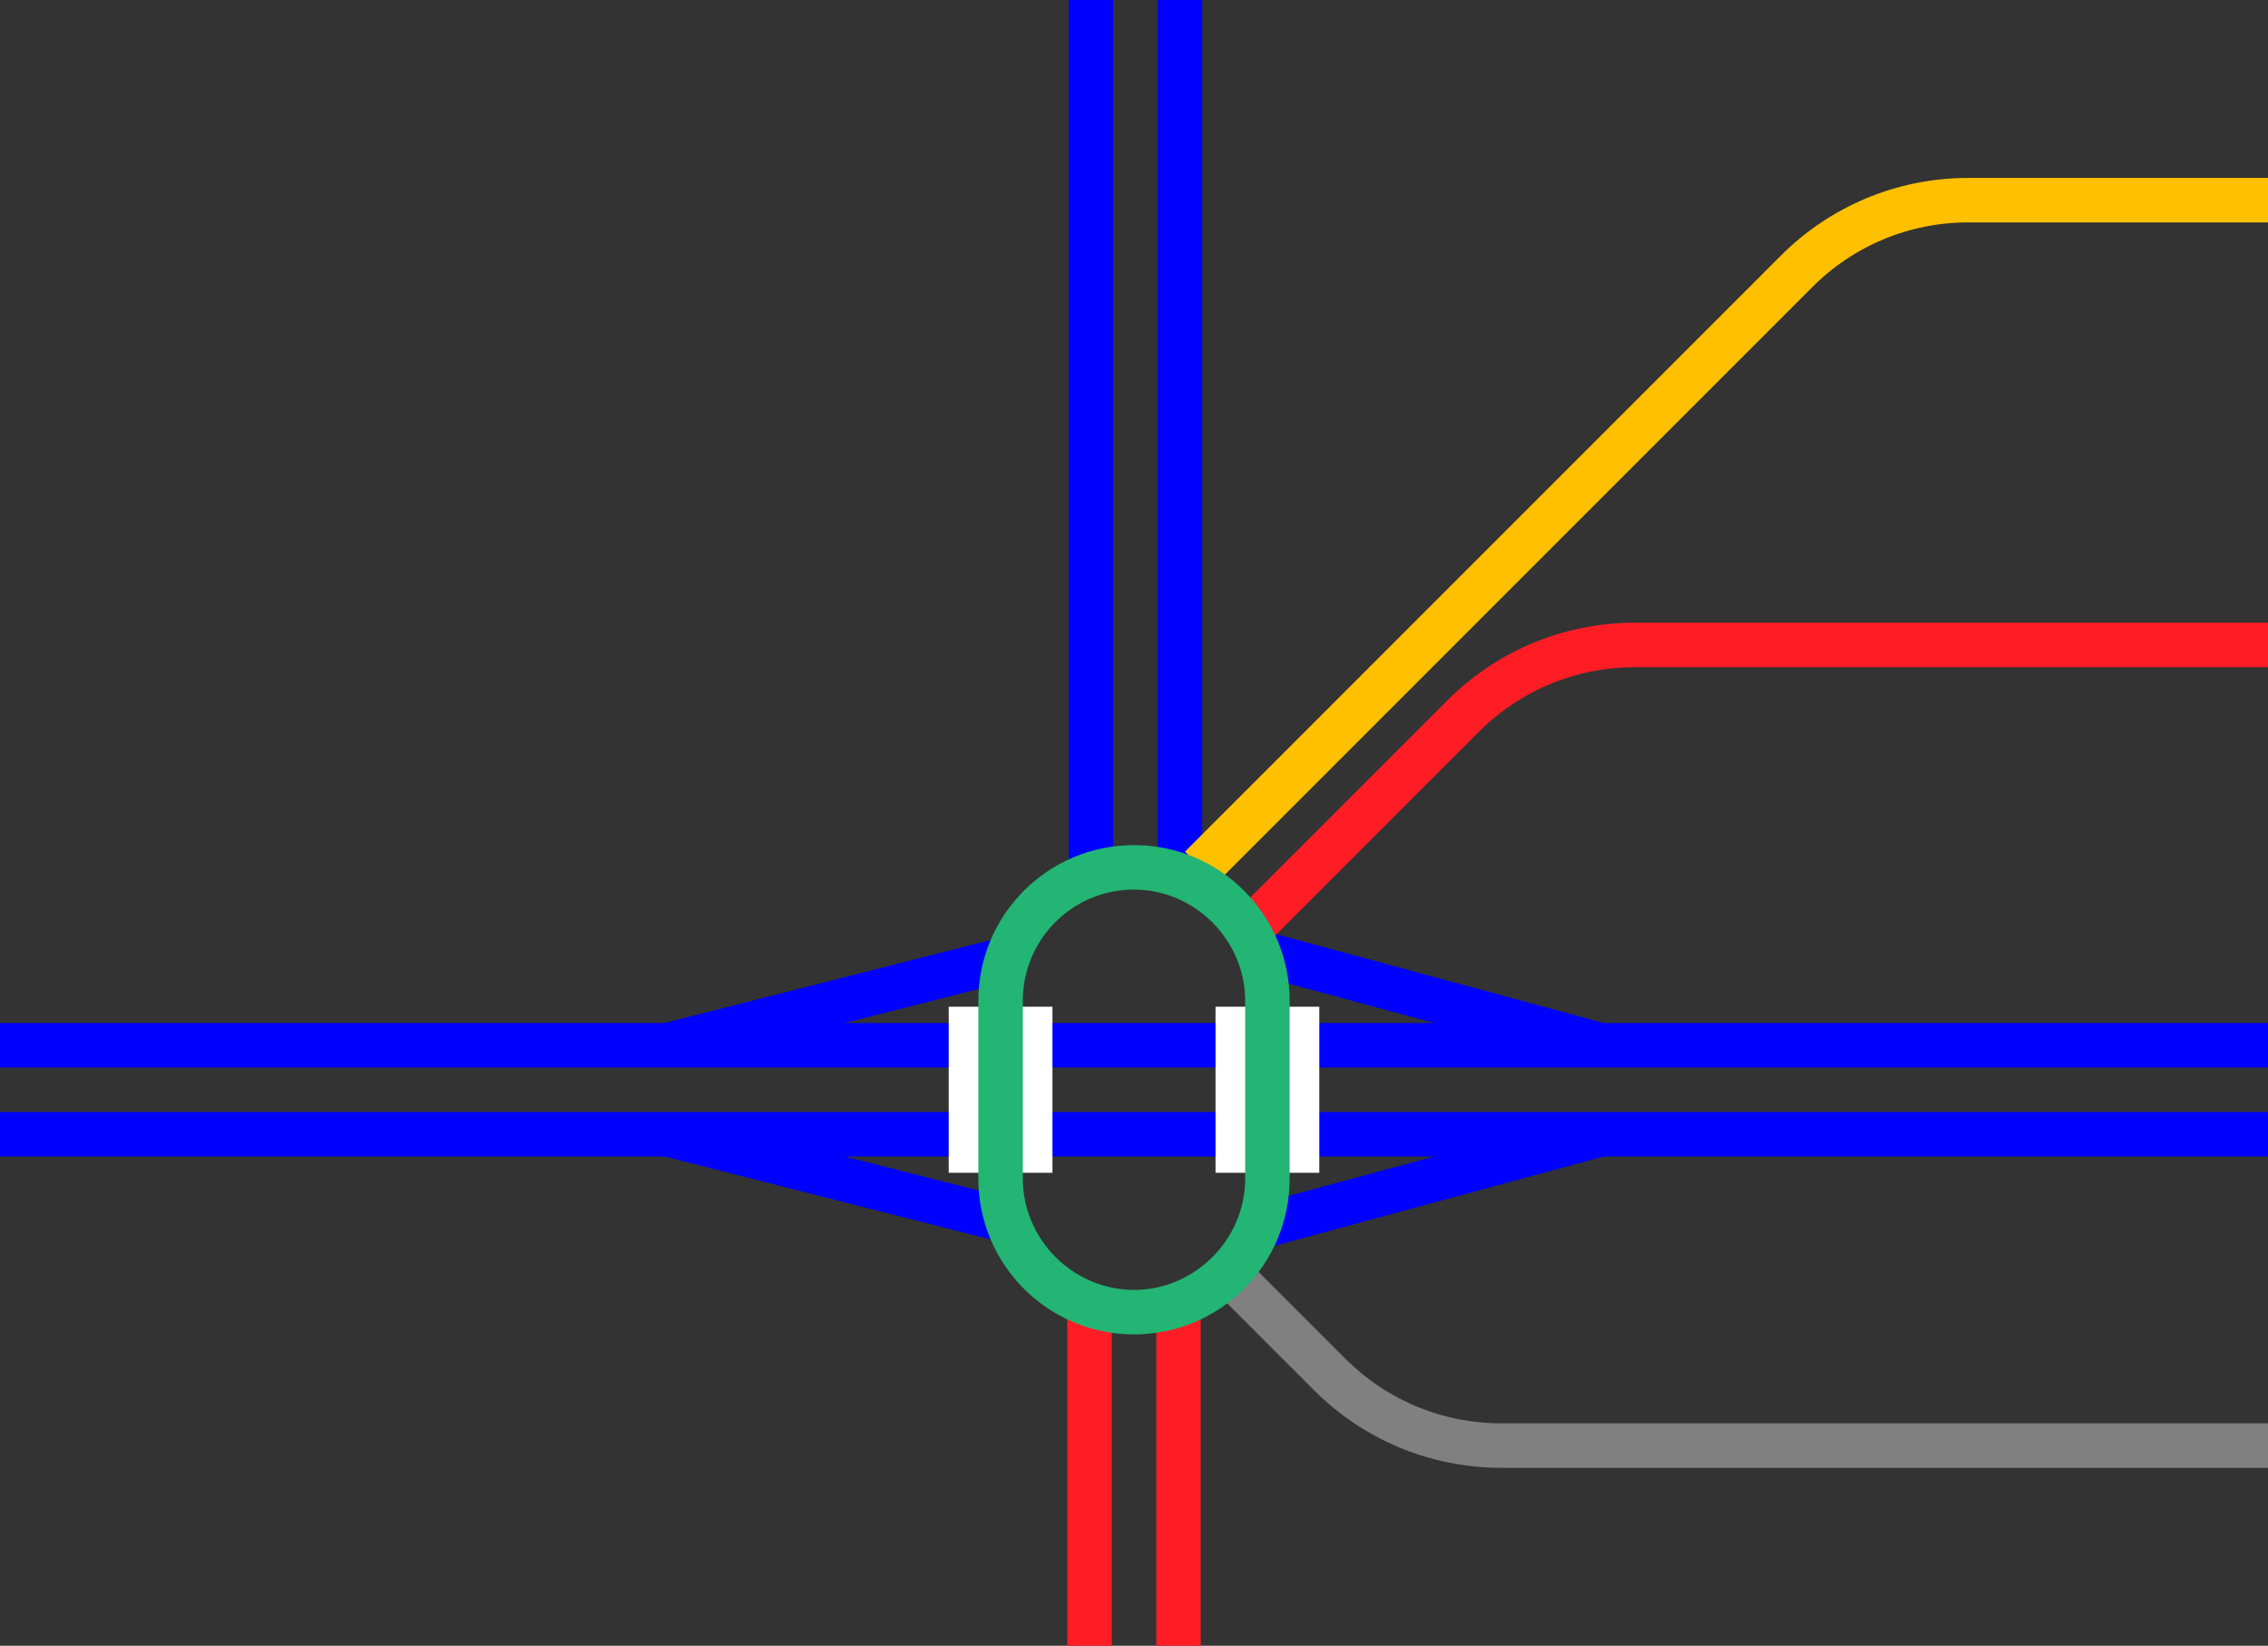
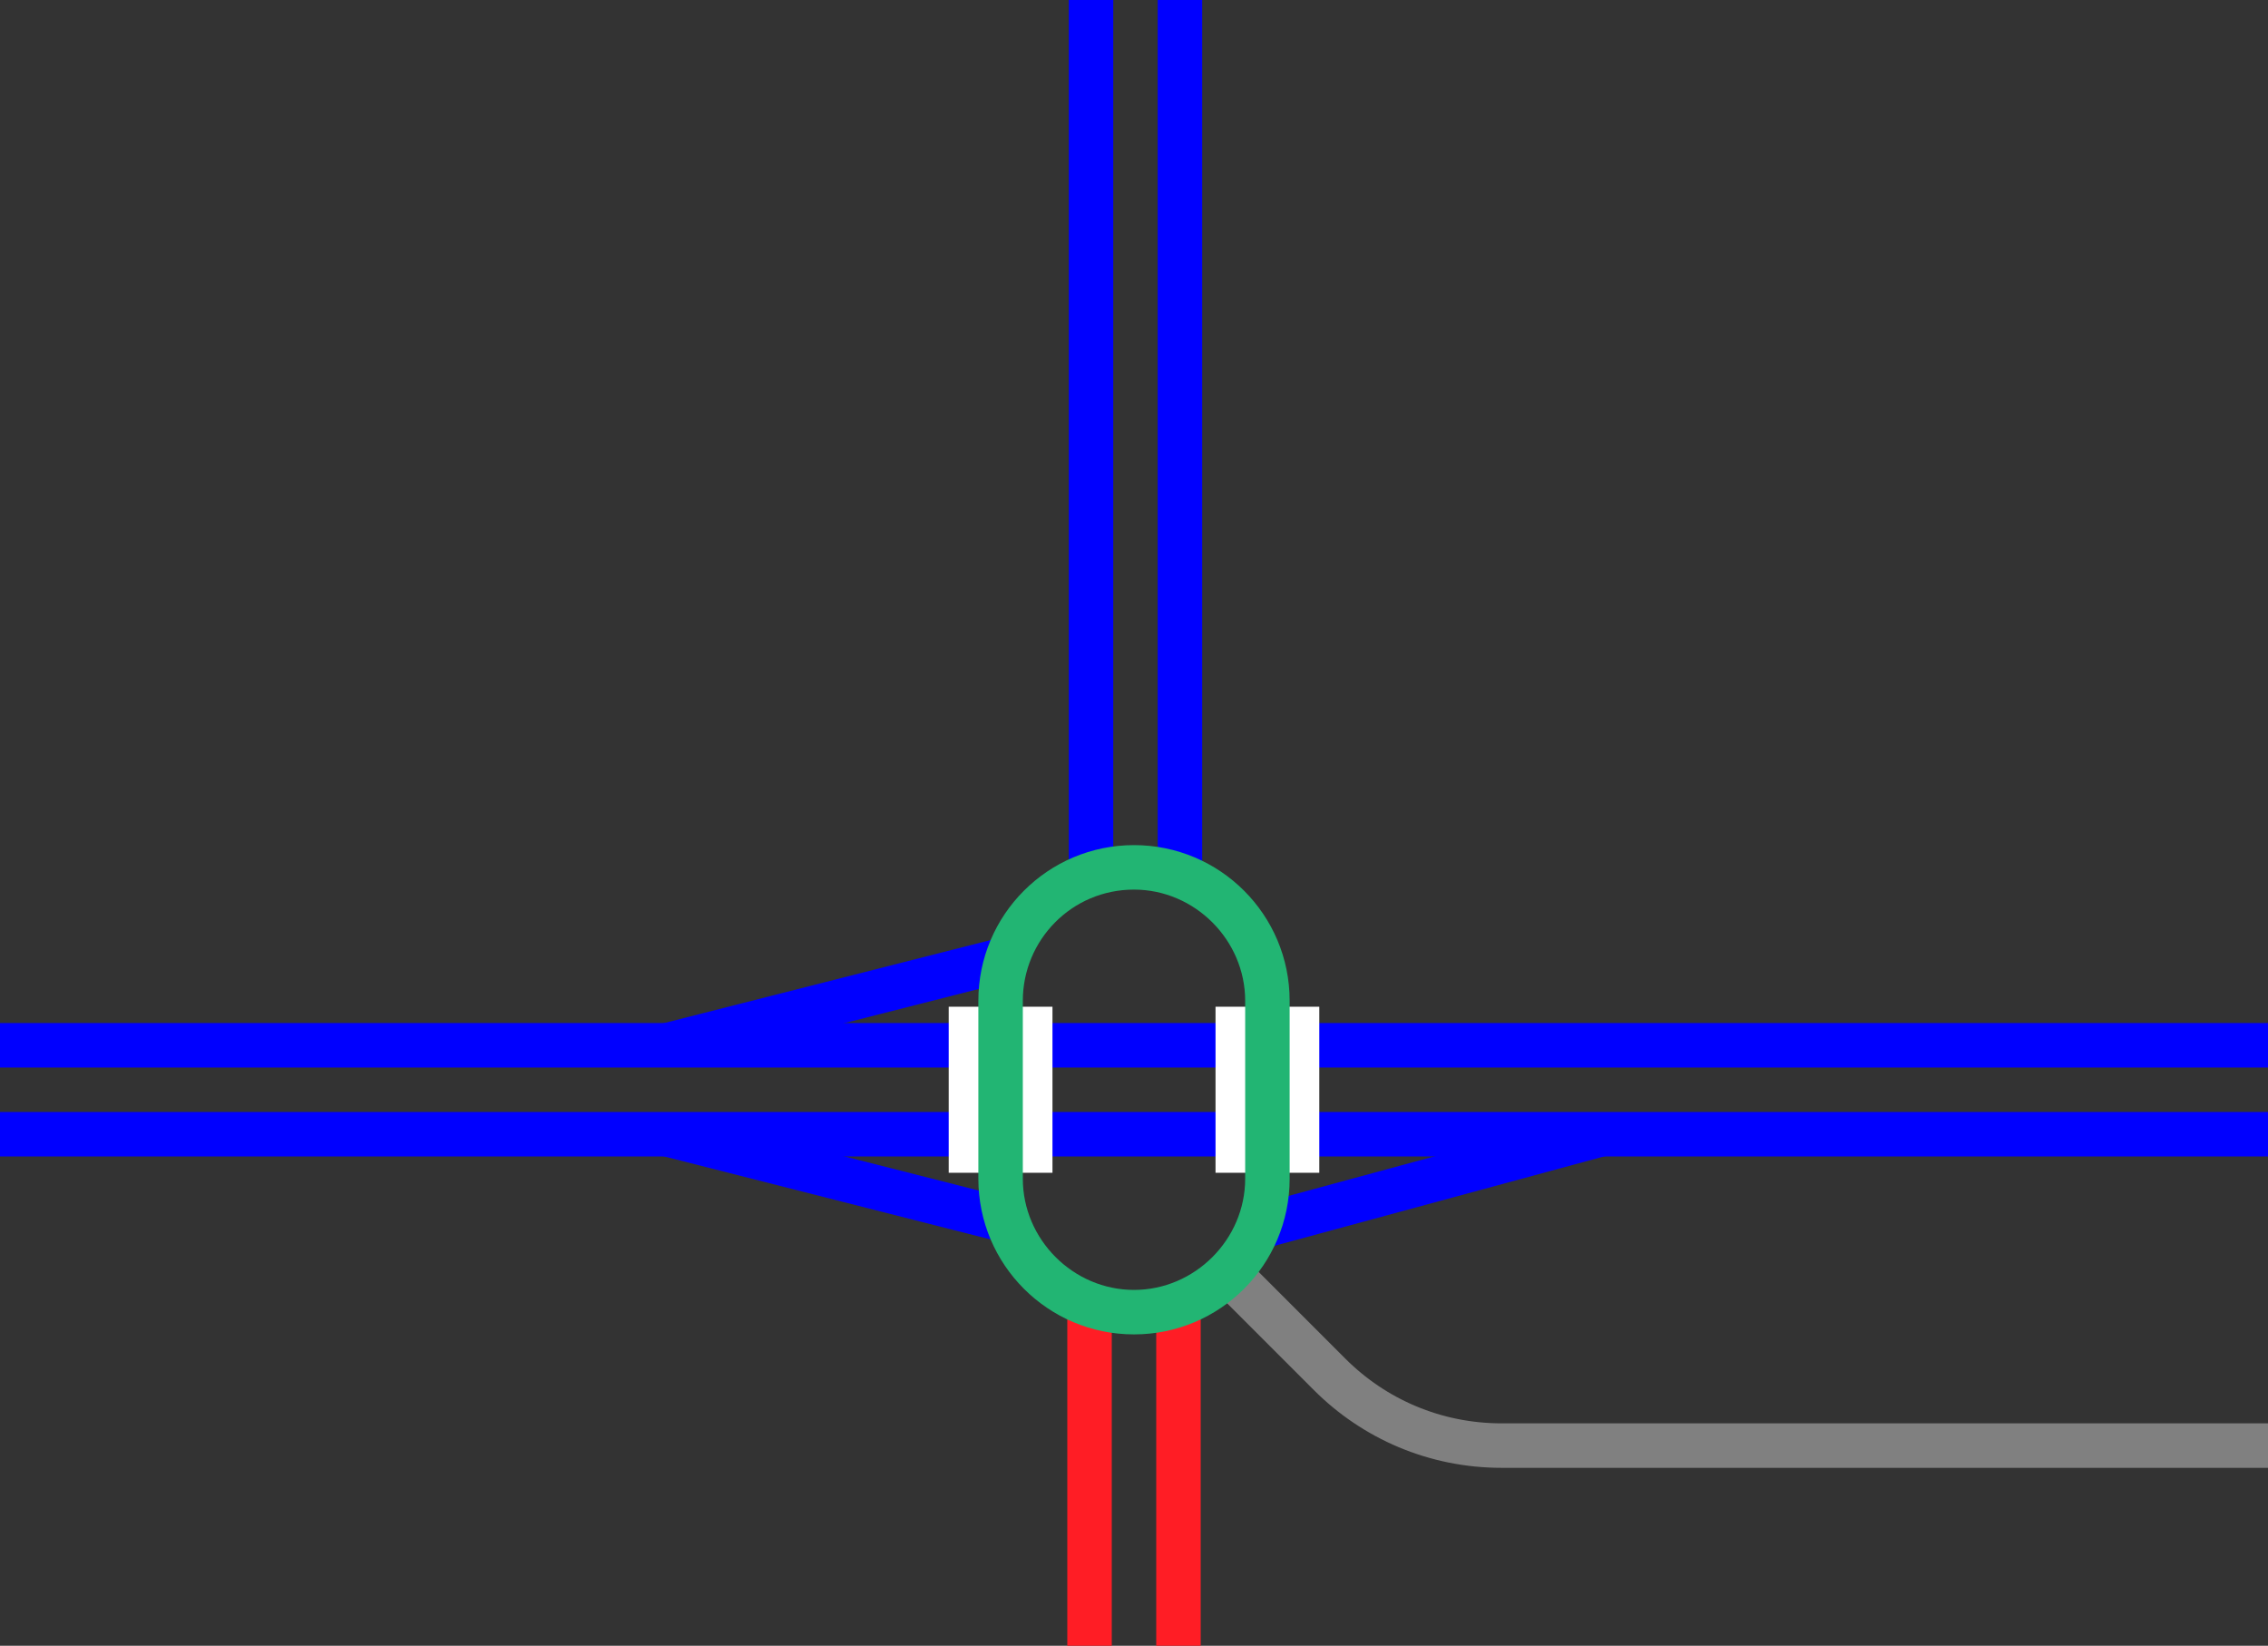
<svg xmlns="http://www.w3.org/2000/svg" enable-background="new 0 0 153 111" viewBox="0 0 153 111">
  <rect x="0" y="0" width="153" height="111" fill="#333333" stroke="none" />
  <g fill="none">
-     <path d="m108 70.5-23.6-6.4" stroke="#00f" stroke-miterlimit="10" stroke-width="3" />
    <path d="m108 76.5-23.6 6.4" stroke="#00f" stroke-miterlimit="10" stroke-width="3" />
    <path d="m45 70.5 23.6-6" stroke="#00f" stroke-miterlimit="10" stroke-width="3" />
    <path d="m45 76.5 23.6 6" stroke="#00f" stroke-miterlimit="10" stroke-width="3" />
    <path d="m0 70.5h153" stroke="#00f" stroke-miterlimit="10" stroke-width="3" />
    <path d="m0 76.5h153" stroke="#00f" stroke-miterlimit="10" stroke-width="3" />
    <path d="m0 72h3v3h-3z" />
    <path d="m150 72h3v3h-3z" />
    <path d="m67.5 67.9v11.2" stroke="#fff" stroke-miterlimit="10" stroke-width="7" />
    <path d="m85.5 79.1v-11.2" stroke="#fff" stroke-miterlimit="10" stroke-width="7" />
    <path d="m79.6 0v58.9" stroke="#00f" stroke-miterlimit="10" stroke-width="3" />
    <path d="m73.6 0v58.9" stroke="#00f" stroke-miterlimit="10" stroke-width="3" />
-     <path d="m153 43.5h-42.7c-4.5 0-8.6 1.8-11.6 4.8l-14.7 14.7" stroke="#ff1d25" stroke-miterlimit="10" stroke-width="3" />
-     <path d="m153 13.5h-20.2c-4.5 0-8.6 1.8-11.6 4.8l-40.2 40.2" stroke="#ffc000" stroke-miterlimit="10" stroke-width="3" />
    <path d="m79.5 111v-22.9" stroke="#ff1d25" stroke-miterlimit="10" stroke-width="3" />
    <path d="m73.5 111v-22.9" stroke="#ff1d25" stroke-miterlimit="10" stroke-width="3" />
    <path d="m153 97.5h-51.7c-4.5 0-8.6-1.8-11.6-4.8l-6.8-6.8" stroke="#808080" stroke-miterlimit="10" stroke-width="3" />
  </g>
  <path d="m76.5 60c4.1 0 7.5 3.4 7.5 7.5v12c0 4.1-3.4 7.5-7.5 7.5s-7.5-3.4-7.5-7.5v-12c0-4.1 3.3-7.5 7.5-7.5m0-3c-5.8 0-10.5 4.7-10.5 10.5v12c0 5.8 4.7 10.5 10.5 10.5s10.5-4.7 10.5-10.5v-12c0-5.8-4.7-10.5-10.5-10.5z" fill="#22b573" />
</svg>